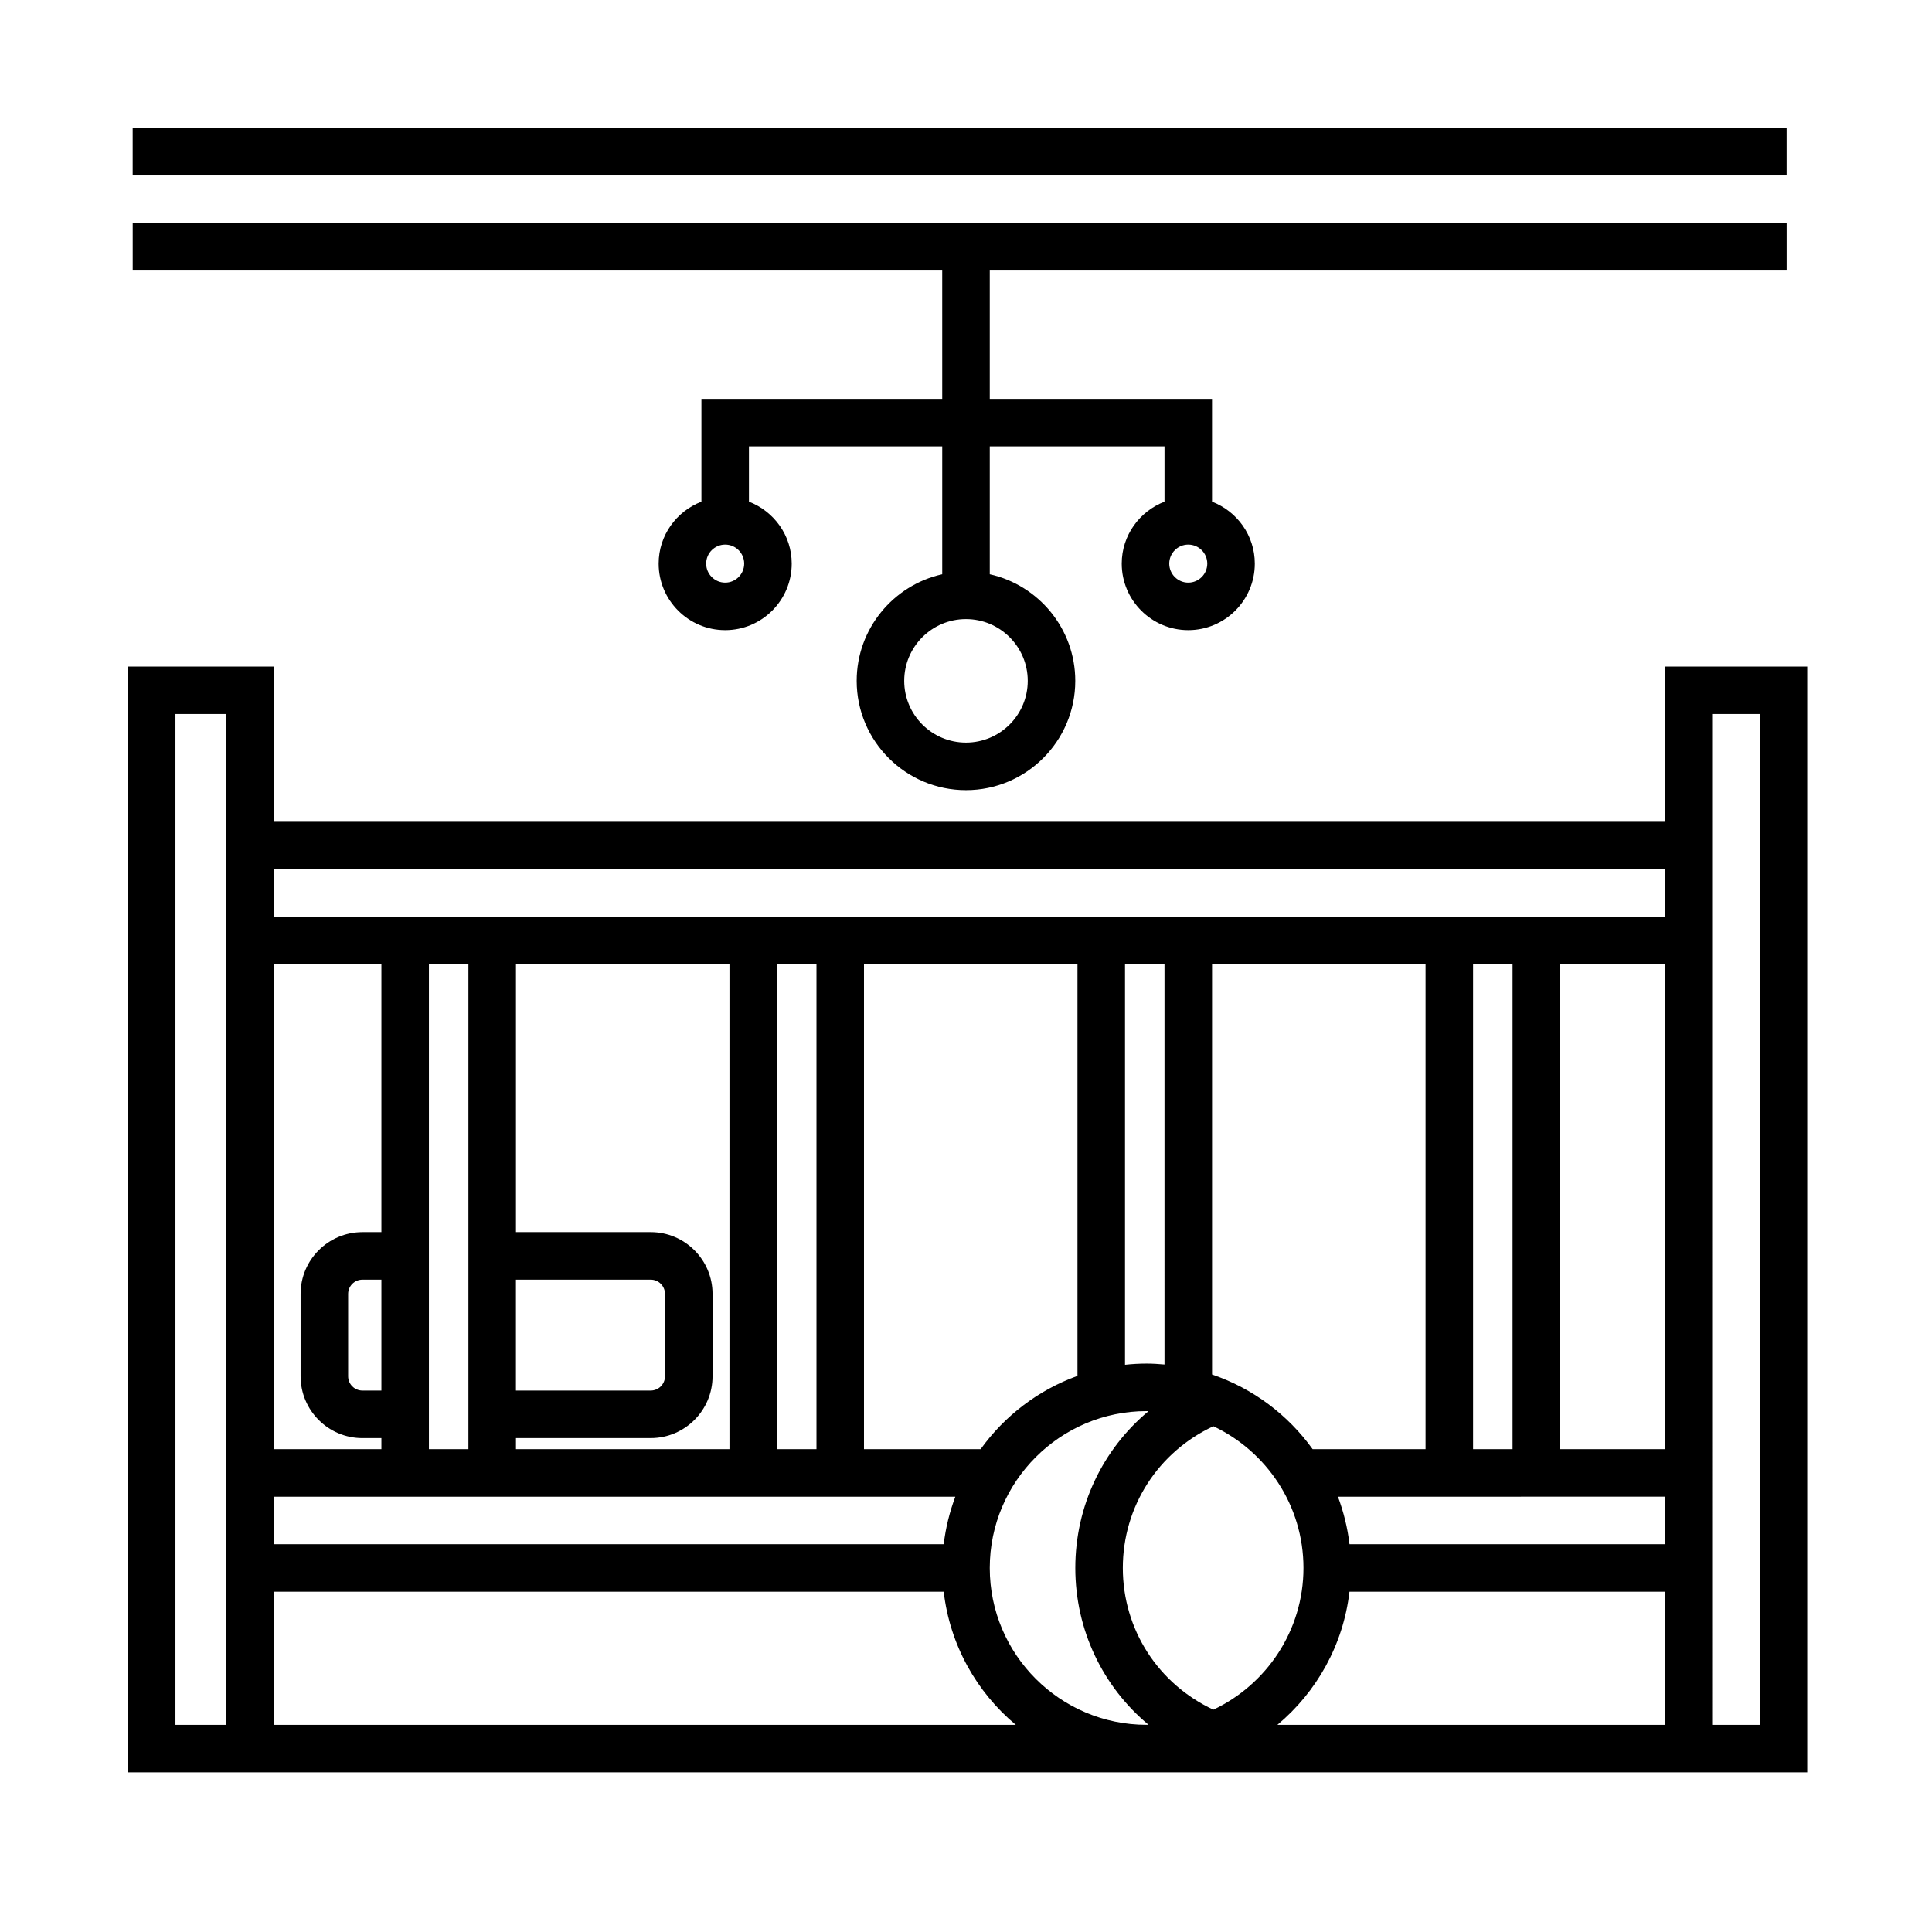
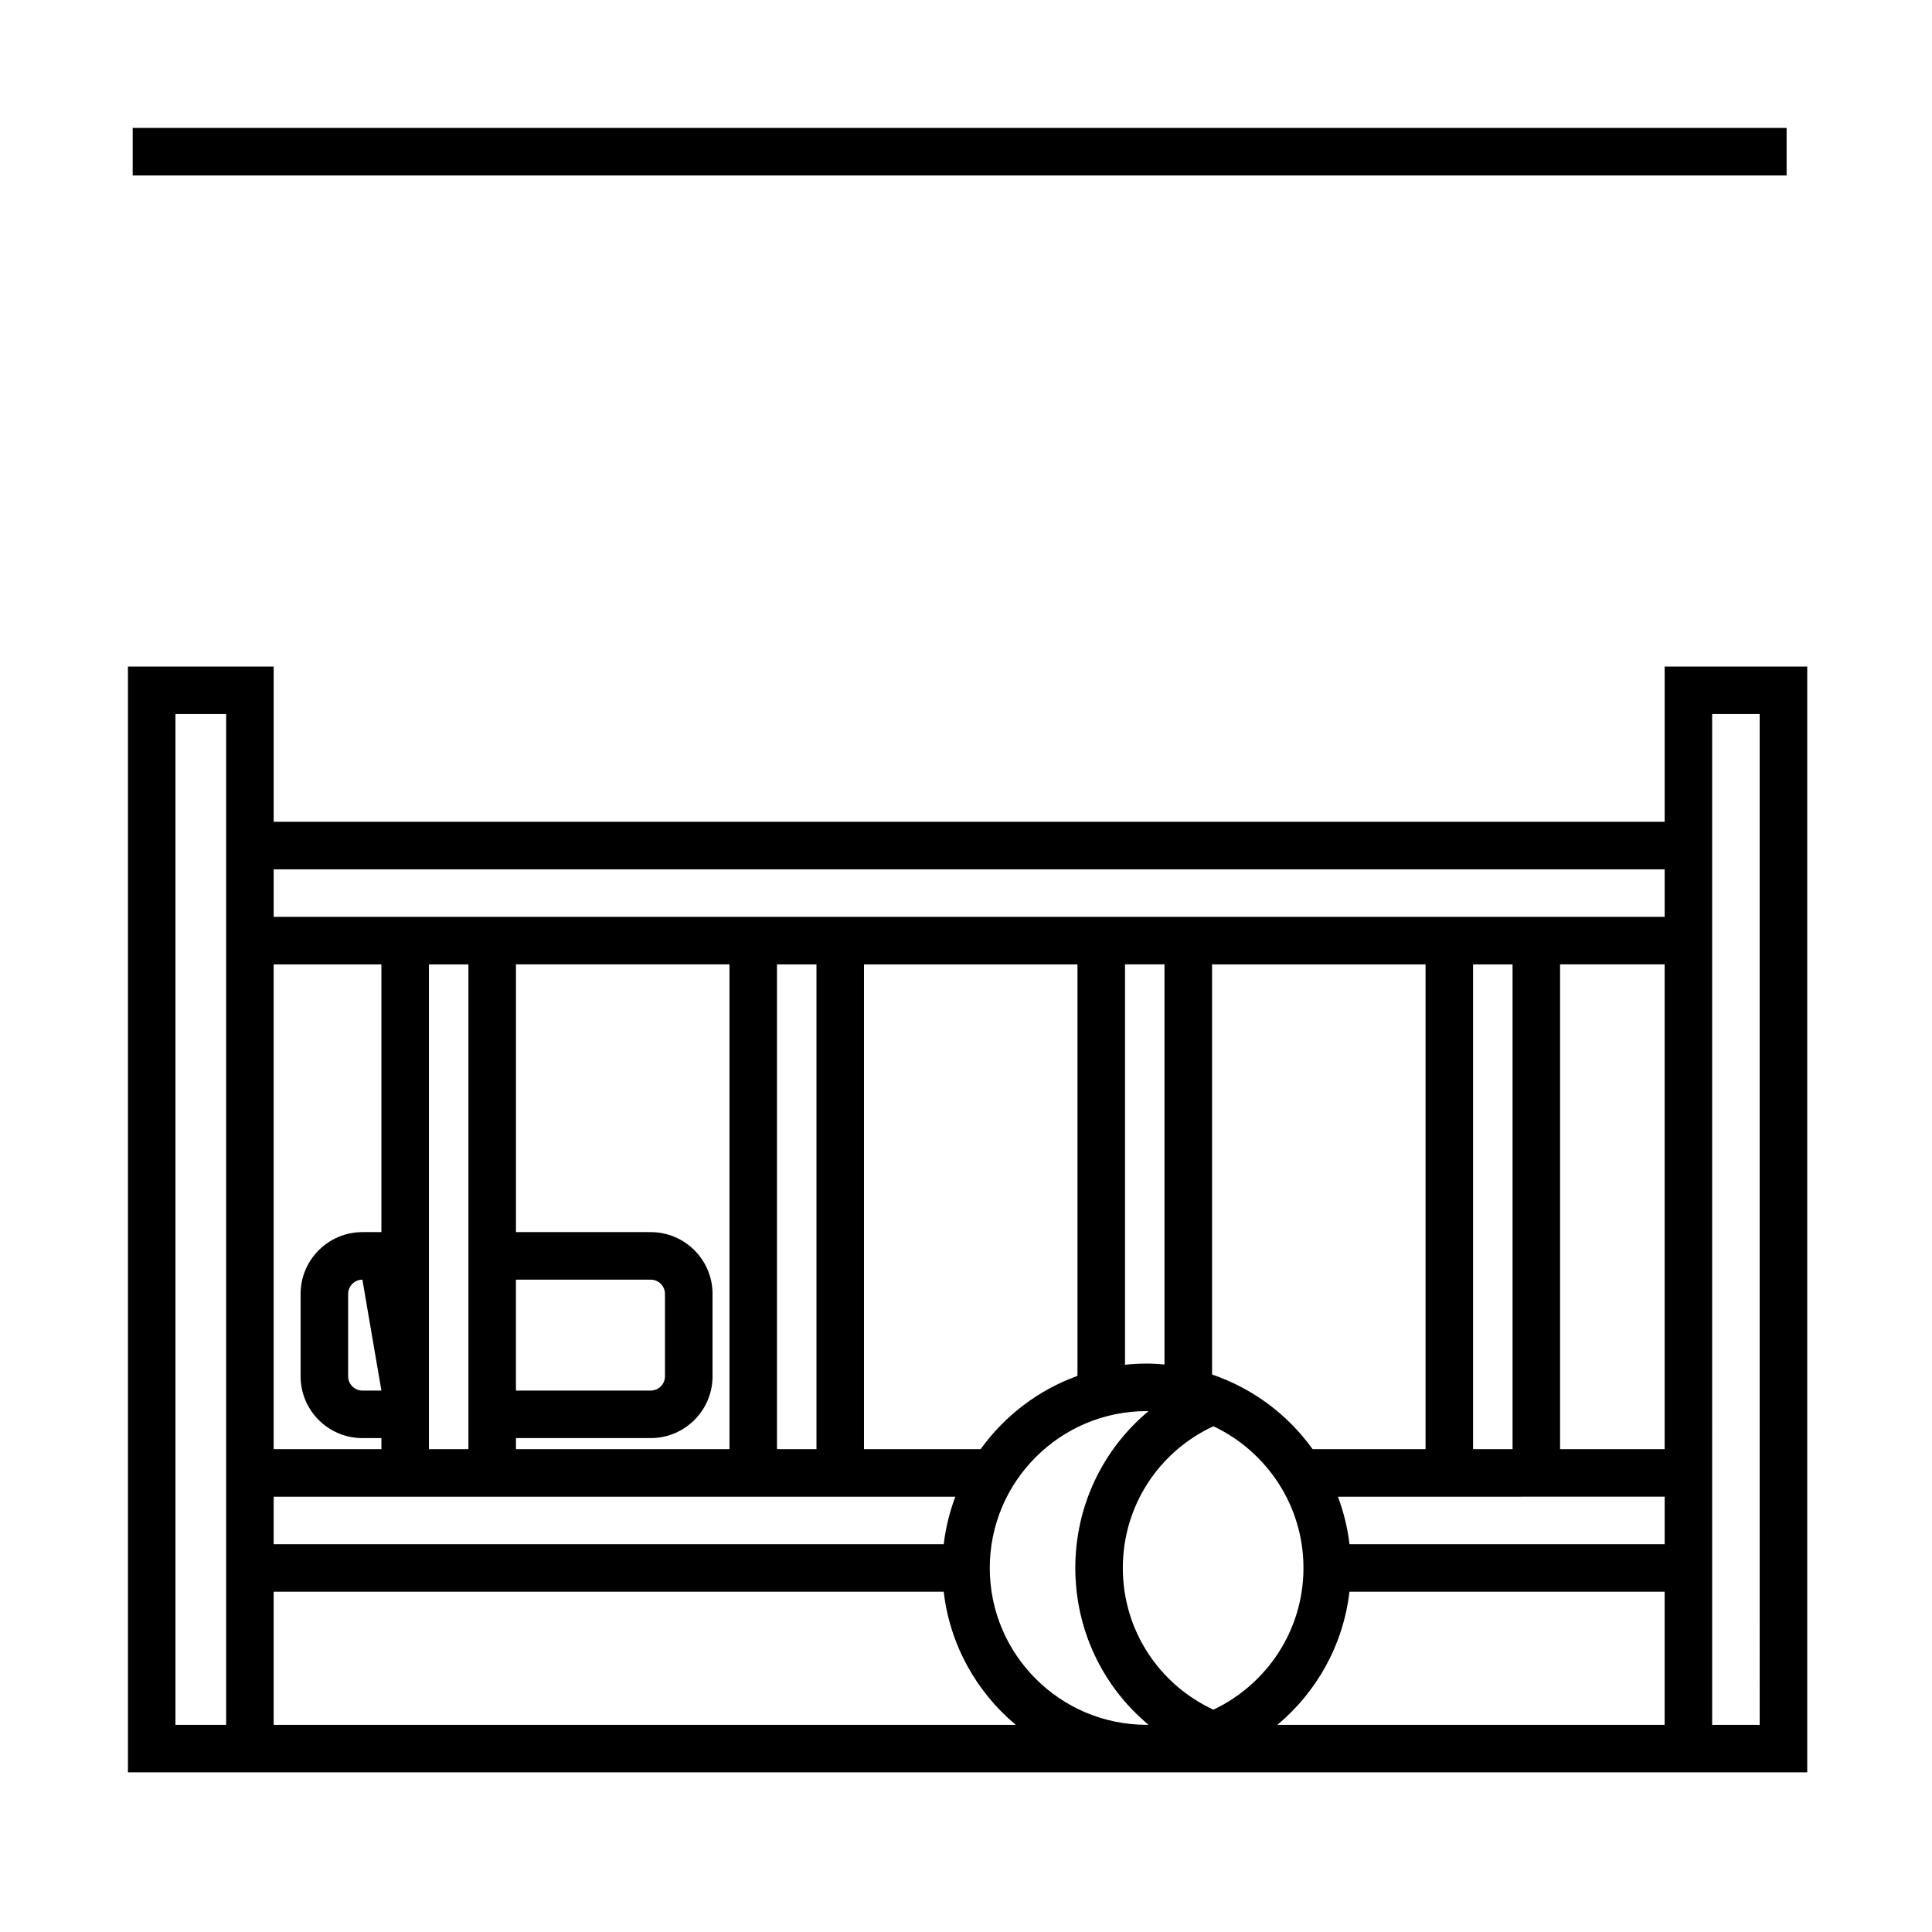
<svg xmlns="http://www.w3.org/2000/svg" fill="#000000" width="800px" height="800px" version="1.1" viewBox="144 144 512 512">
  <g>
-     <path d="m585.15 320.64v41.145h-368.62v-41.145h-38.625v293.05h445.03v-293.05zm0 53.742v12.594h-368.62v-12.594zm-83.516 178.85c-0.516-4.383-1.578-8.59-3.066-12.594l86.582-0.004v12.594zm-95.336 6.297c0-22.922 18.645-41.57 41.57-41.57 0.16 0 0.316 0.023 0.484 0.023-12.102 10.086-19.383 25.105-19.383 41.543s7.281 31.457 19.387 41.543c-0.168 0-0.324 0.023-0.488 0.023-22.926 0.008-41.57-18.641-41.57-41.562zm-12.199-6.297h-177.57v-12.594h180.64c-1.496 4.004-2.559 8.211-3.07 12.594zm140.28-25.191v-128.47h10.465v128.47zm-12.594 0h-29.93c-6.543-9.113-15.824-16.105-26.648-19.781v-108.69h56.578zm-69.18-22.434c-1.566-0.137-3.144-0.242-4.742-0.242-1.934 0-3.844 0.109-5.723 0.312v-106.11h10.465zm-23.059 3.016c-10.398 3.754-19.32 10.586-25.668 19.418h-30.914v-128.47h56.578v109.05zm-69.172 19.418h-10.465v-128.47h10.465zm-23.059 0h-56.578v-2.934h35.719c9.027 0 16.375-7.344 16.375-16.375v-21.832c0-9.027-7.344-16.375-16.375-16.375h-35.719v-70.957h56.578zm-56.586-44.918h35.719c2.086 0 3.777 1.699 3.777 3.777v21.836c0 2.082-1.691 3.777-3.777 3.777h-35.719zm-12.594 44.918h-10.465v-128.47h10.465zm-23.059-15.527h-5.039c-2.086 0-3.777-1.699-3.777-3.777v-21.836c0-2.082 1.691-3.777 3.777-3.777h5.039zm0-41.988h-5.039c-9.027 0-16.375 7.348-16.375 16.375v21.836c0 9.027 7.344 16.375 16.375 16.375h5.039v2.934h-28.551v-128.47h28.551zm220.48 126.56c-14.617-6.828-23.996-21.25-23.996-37.559s9.375-30.738 24-37.559c14.082 6.66 23.871 20.969 23.871 37.559s-9.789 30.898-23.875 37.559zm91.879-69.047v-128.47h27.711v128.47zm-353.51 73.059h-13.43v-267.87h13.438v267.87zm12.598 0v-35.273h177.57c1.641 14.121 8.715 26.598 19.098 35.273zm266 0c10.383-8.676 17.457-21.148 19.098-35.273h83.52v35.273zm127.81 0h-12.594l-0.004-267.87h12.594z" />
+     <path d="m585.15 320.64v41.145h-368.62v-41.145h-38.625v293.05h445.03v-293.05zm0 53.742v12.594h-368.62v-12.594zm-83.516 178.85c-0.516-4.383-1.578-8.59-3.066-12.594l86.582-0.004v12.594zm-95.336 6.297c0-22.922 18.645-41.57 41.57-41.57 0.16 0 0.316 0.023 0.484 0.023-12.102 10.086-19.383 25.105-19.383 41.543s7.281 31.457 19.387 41.543c-0.168 0-0.324 0.023-0.488 0.023-22.926 0.008-41.57-18.641-41.57-41.562zm-12.199-6.297h-177.57v-12.594h180.64c-1.496 4.004-2.559 8.211-3.07 12.594zm140.28-25.191v-128.47h10.465v128.47zm-12.594 0h-29.93c-6.543-9.113-15.824-16.105-26.648-19.781v-108.69h56.578zm-69.18-22.434c-1.566-0.137-3.144-0.242-4.742-0.242-1.934 0-3.844 0.109-5.723 0.312v-106.11h10.465zm-23.059 3.016c-10.398 3.754-19.32 10.586-25.668 19.418h-30.914v-128.47h56.578v109.05zm-69.172 19.418h-10.465v-128.47h10.465zm-23.059 0h-56.578v-2.934h35.719c9.027 0 16.375-7.344 16.375-16.375v-21.832c0-9.027-7.344-16.375-16.375-16.375h-35.719v-70.957h56.578zm-56.586-44.918h35.719c2.086 0 3.777 1.699 3.777 3.777v21.836c0 2.082-1.691 3.777-3.777 3.777h-35.719zm-12.594 44.918h-10.465v-128.47h10.465zm-23.059-15.527h-5.039c-2.086 0-3.777-1.699-3.777-3.777v-21.836c0-2.082 1.691-3.777 3.777-3.777zm0-41.988h-5.039c-9.027 0-16.375 7.348-16.375 16.375v21.836c0 9.027 7.344 16.375 16.375 16.375h5.039v2.934h-28.551v-128.47h28.551zm220.48 126.56c-14.617-6.828-23.996-21.25-23.996-37.559s9.375-30.738 24-37.559c14.082 6.66 23.871 20.969 23.871 37.559s-9.789 30.898-23.875 37.559zm91.879-69.047v-128.47h27.711v128.47zm-353.51 73.059h-13.43v-267.87h13.438v267.87zm12.598 0v-35.273h177.57c1.641 14.121 8.715 26.598 19.098 35.273zm266 0c10.383-8.676 17.457-21.148 19.098-35.273h83.52v35.273zm127.81 0h-12.594l-0.004-267.87h12.594z" />
    <path d="m179.16 177.9h438.31v12.594h-438.31z" />
-     <path d="m393.7 249.7h-63.816v27.242c-6.609 2.551-11.336 8.922-11.336 16.418 0 9.723 7.91 17.633 17.633 17.633 9.723 0 17.633-7.91 17.633-17.633 0-7.496-4.727-13.871-11.336-16.418v-14.645h51.223v33.883c-12.949 2.887-22.672 14.449-22.672 28.254 0 15.973 12.992 28.965 28.965 28.965 15.965 0 28.965-12.992 28.965-28.965 0-13.805-9.719-25.367-22.66-28.254v-33.883h46.309v14.645c-6.613 2.551-11.336 8.922-11.336 16.418 0 9.723 7.91 17.633 17.633 17.633s17.633-7.91 17.633-17.633c0-7.496-4.727-13.871-11.336-16.418v-27.242h-58.902v-34.008h211.18v-12.594h-438.31v12.594l214.53 0.004zm-57.52 48.699c-2.777 0-5.039-2.262-5.039-5.039 0-2.777 2.262-5.039 5.039-5.039 2.777 0 5.039 2.262 5.039 5.039 0 2.777-2.258 5.039-5.039 5.039zm80.184 26.031c0 9.027-7.34 16.367-16.367 16.367-9.031 0.004-16.371-7.336-16.371-16.367 0-9.027 7.344-16.367 16.367-16.367 9.023 0 16.371 7.34 16.371 16.367zm42.539-26.031c-2.781 0-5.039-2.262-5.039-5.039 0-2.777 2.258-5.039 5.039-5.039s5.039 2.262 5.039 5.039c0 2.777-2.258 5.039-5.039 5.039z" />
  </g>
</svg>